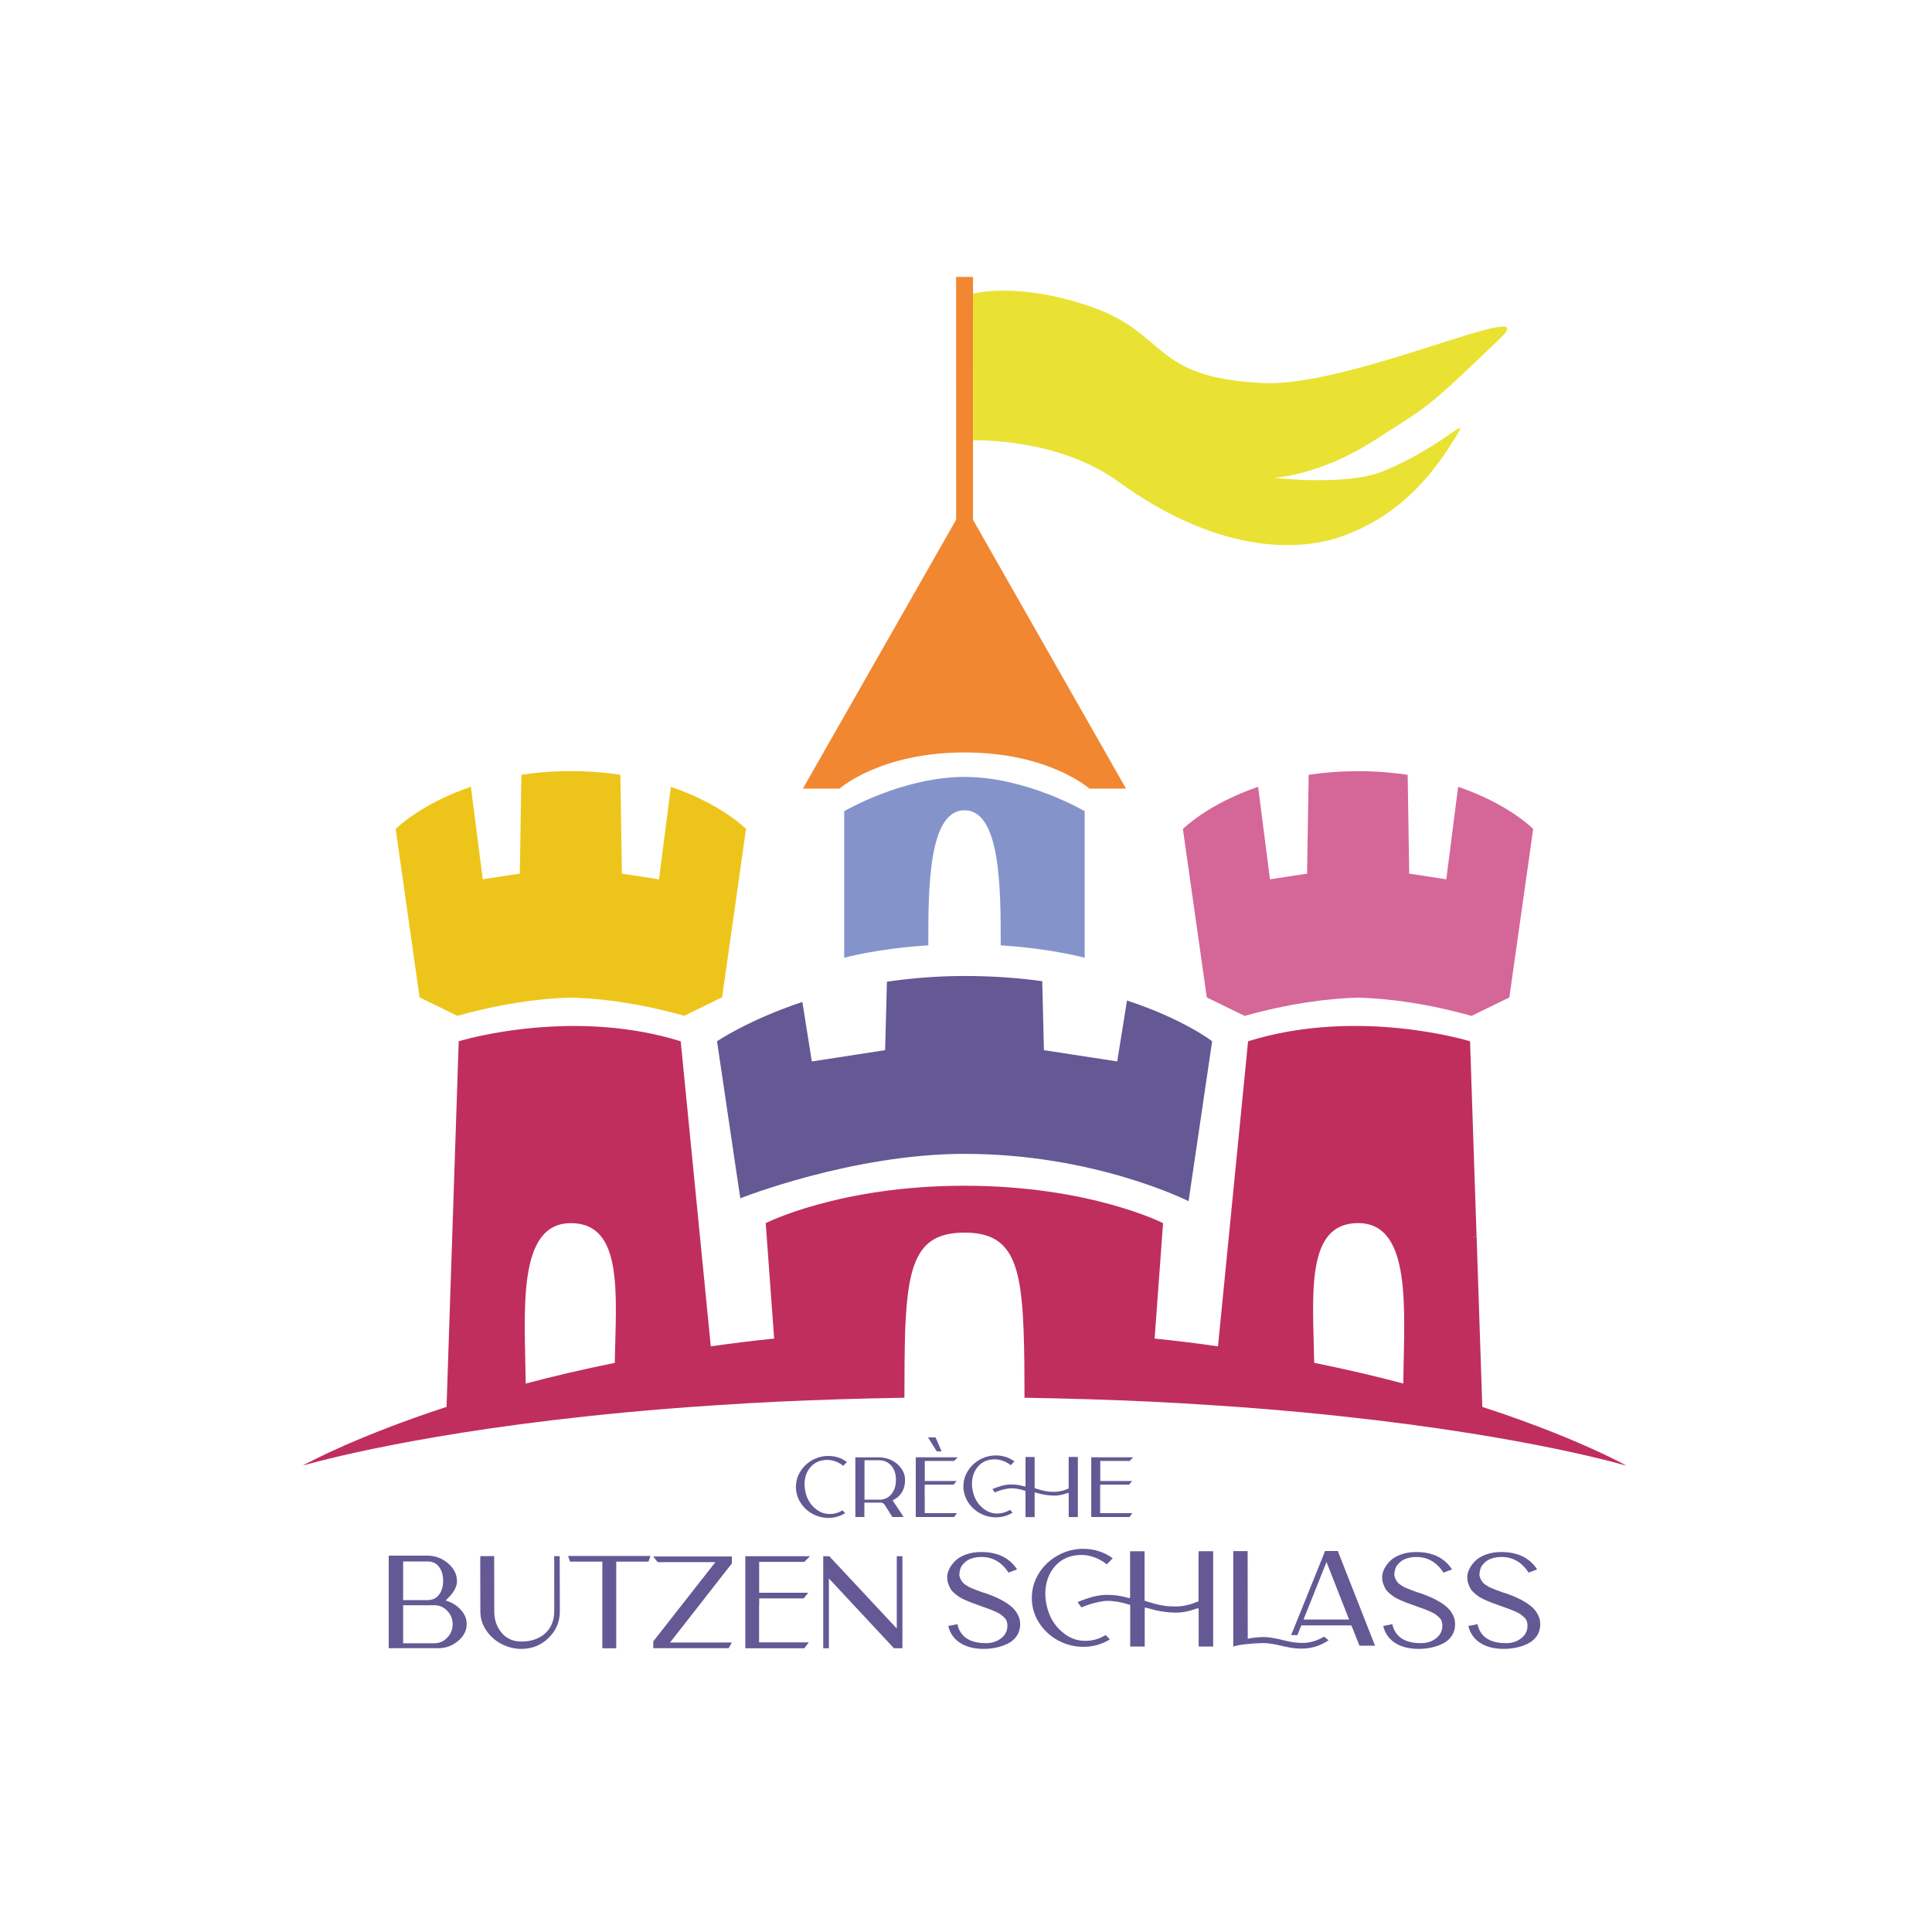
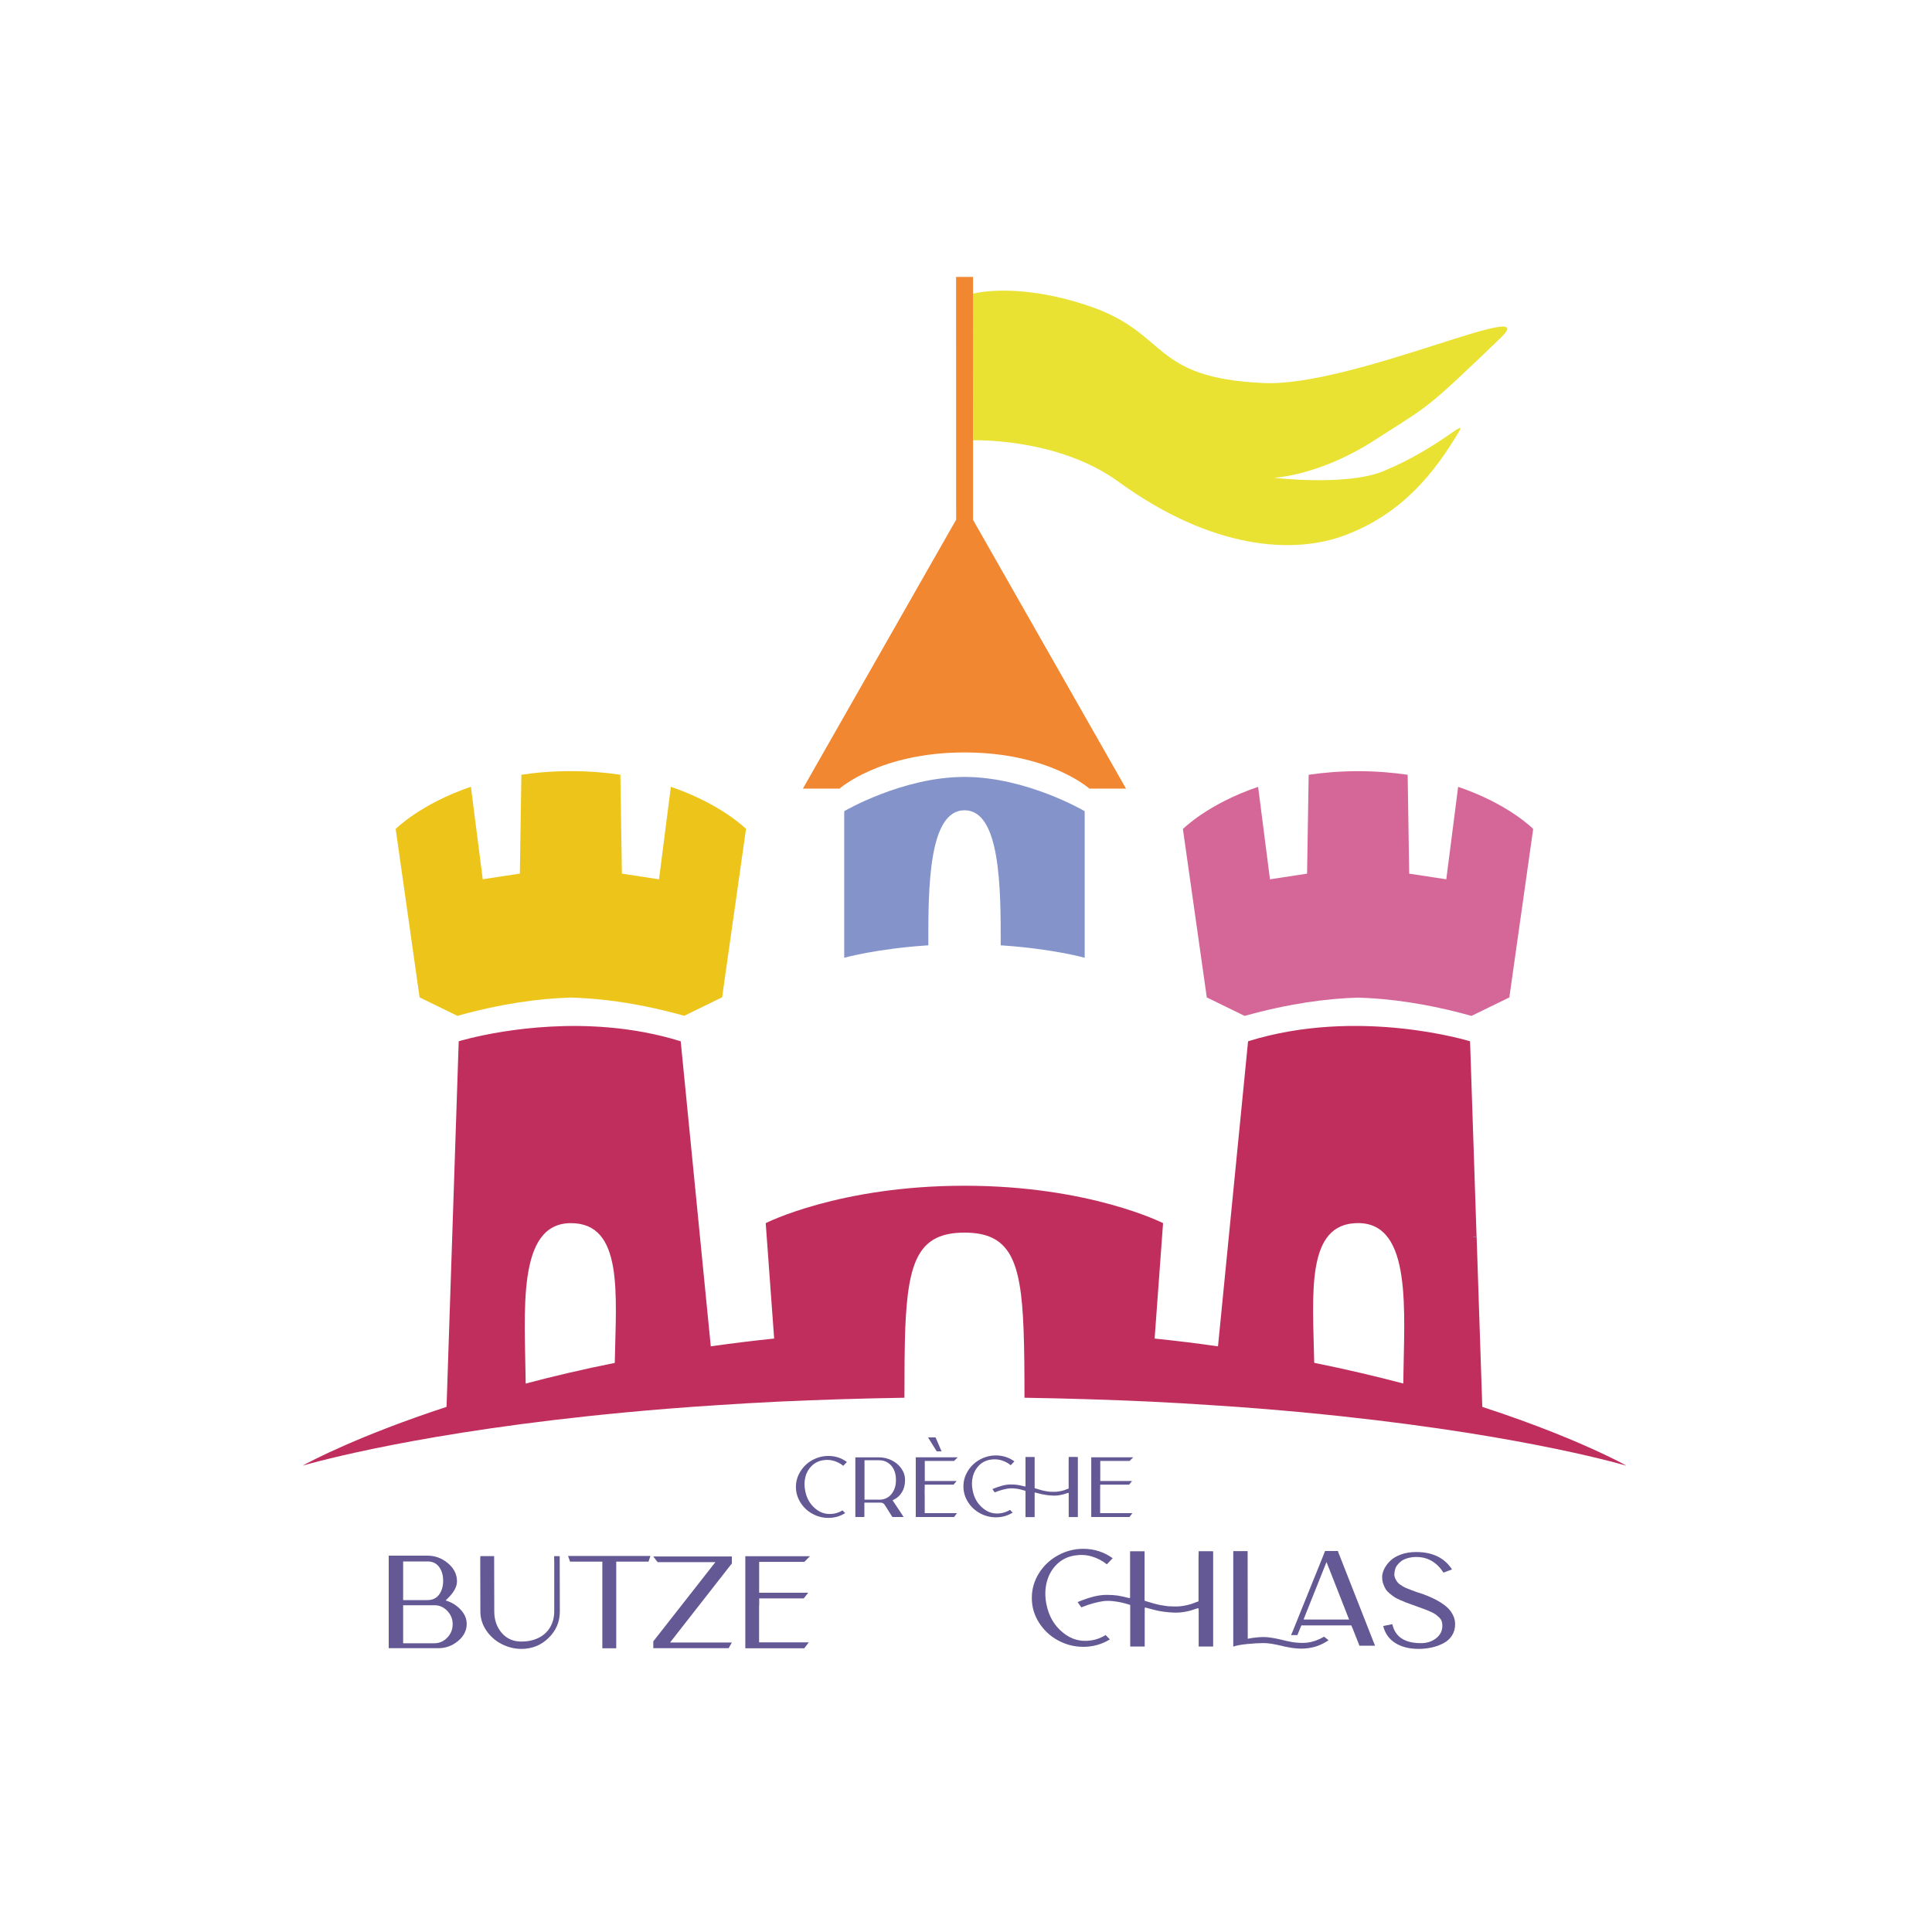
<svg xmlns="http://www.w3.org/2000/svg" fill="none" height="480" viewBox="0 0 480 480" width="480">
  <path d="m0 0h480v480h-480z" fill="#fff" />
  <path d="m269.488 237.952v-36.416s-14.448-8.512-29.856-8.512-29.888 8.512-29.888 8.512v36.416s8.144-2.272 20.896-3.088c-.032-14.224.048-33.552 8.992-33.552 8.928 0 9.024 19.328 8.992 33.552 12.72.816 20.864 3.088 20.864 3.088z" fill="#8494cb" />
-   <path d="m277.569 263.712-18.208-2.8-.416-17.136c-5.824-.816-12.272-1.296-19.296-1.296-6.912 0-13.392.56-19.296 1.424l-.448 17.008-18.208 2.8-2.352-14.784c-13.552 4.528-21.2 9.776-21.2 9.776l5.776 39.008s27.776-11.04 55.744-11.04c32.432 0 55.632 11.76 55.632 11.76l5.856-39.744s-7.136-5.52-21.152-10.112z" fill="#645994" />
  <path d="m166.673 195.488-2.944 22.976-8.8-1.344-.416-.064-.384-24.576c-3.76-.56-7.84-.896-12.304-.896-4.448 0-8.544.336-12.288.896l-.384 24.56-9.216 1.408-2.944-22.976c-12.544 4.256-18.688 10.48-18.688 10.48l5.936 41.84 9.408 4.592c11.04-3.088 20.448-4.32 28.176-4.544 2.88.08 6 .304 9.344.704 5.632.688 11.92 1.888 18.832 3.824l9.408-4.592 5.936-41.84c.016.016-6.128-6.192-18.672-10.448z" fill="#edc51a" />
  <path d="m362.272 195.487-2.944 22.976-9.216-1.408-.384-24.56c-3.76-.56-7.84-.896-12.288-.896s-8.544.336-12.304.896l-.4 24.56-9.216 1.408-2.944-22.976c-12.544 4.256-18.688 10.48-18.688 10.48l5.936 41.84 9.408 4.592c11.04-3.088 20.448-4.32 28.176-4.544 7.728.224 17.136 1.456 28.176 4.544l9.408-4.592.624-4.416 1.552-10.976 3.744-26.448c.032-.016-6.096-6.224-18.64-10.48z" fill="#d56698" />
  <path d="m366.88 307.359-.016-.16-.992.08z" fill="#304e9d" />
  <path d="m397.536 360.865c-5.968-2.784-15.84-6.96-29.264-11.328l-1.408-42.176-1.008-.08.992-.08-1.616-48.496s-27.648-8.576-55.152 0l-7.472 75.792c-5.072-.736-10.336-1.376-15.744-1.936l2.096-28.672s-18.208-9.296-49.344-9.296c-31.168 0-49.376 9.296-49.376 9.296l2.096 28.672c-5.168.528-10.192 1.152-15.056 1.84-.224.032-.464.064-.688.096l-.128-1.296-7.344-74.496c-6.064-1.888-12.144-2.944-17.92-3.44-20.432-1.76-37.232 3.44-37.232 3.44l-3.024 90.832c-21.632 7.072-34 13.6-35.744 14.592 2.752-.784 29.664-8.464 80.128-13.216 7.12-.672 14.688-1.28 22.72-1.792 4.992-.336 10.144-.64 15.488-.896 9.776-.448 20.16-.784 31.168-.96 0-6.496.032-12.096.192-16.912.672-17.28 3.424-24.112 14.736-24.112 11.296 0 14.032 6.832 14.672 24.112.192 4.816.224 10.416.224 16.912 11.008.176 21.392.512 31.168.96 5.344.256 10.496.56 15.488.896 8.032.496 15.664 1.152 22.768 1.792.064.032.144.032.192.032 50.336 4.768 77.168 12.416 79.904 13.2-.624-.4-2.848-1.568-6.512-3.28zm-244.8-22.256c-7.952 1.6-15.328 3.328-22.128 5.136-.192-17.84-2.32-39.856 11.232-39.856 13.104-.016 11.216 17.664 10.896 34.72zm184.672-34.736c13.584 0 11.424 22.016 11.232 39.856-6.816-1.792-14.176-3.536-22.128-5.136-.32-17.04-2.208-34.72 10.896-34.72z" fill="#c02e5e" />
  <path d="m241.744 129.151v-60.352h-4.208l.016 60.32-38.08 66.816h9.104s10.048-8.992 31.056-8.992 31.024 8.992 31.024 8.992h9.104z" fill="#f18731" />
  <path d="m241.728 72.974s10.592-3.024 28.512 2.944c20.464 6.816 15.184 17.968 43.744 19.248 21.888.992 69.744-21.712 58.928-11.296-19.424 18.688-17.728 16.656-31.44 25.52-13.712 8.848-24.976 9.312-24.976 9.312s18.048 2.144 27.2-1.648c14.048-5.808 21.072-13.648 18.672-9.632-6.016 10.032-13.856 20.064-28.016 25.488-12.864 4.928-33.184 3.68-56.48-13.232-15.136-11.008-36.112-10.288-36.112-10.288z" fill="#e9e232" />
  <g fill="#645994">
    <path d="m111.121 397.76c1.328.448 2.464 1.2 3.408 2.24s1.424 2.208 1.424 3.456c0 1.632-.72 3.04-2.144 4.24-1.44 1.2-3.056 1.792-4.88 1.792h-12.352v-22.992h9.616c1.904 0 3.6.624 5.104 1.888 1.488 1.264 2.24 2.752 2.24 4.496 0 1.392-.848 2.88-2.528 4.464l-.288.288c.24.064.368.112.4.128zm-10.96-9.84v9.424.192h6.064c1.232 0 2.192-.448 2.864-1.36s1.008-2.064 1.008-3.44c0-1.392-.336-2.544-1.008-3.44-.672-.912-1.632-1.36-2.864-1.36h-6.064zm7.792 20.336c1.216 0 2.272-.464 3.168-1.392s1.344-2.048 1.344-3.328c0-1.296-.448-2.4-1.344-3.328s-1.952-1.392-3.168-1.392h-7.792v9.456h7.792z" />
    <path d="m139.057 386.608.032 13.76c0 2.56-.928 4.752-2.8 6.576s-4.128 2.72-6.752 2.72c-1.728 0-3.376-.416-4.96-1.232-1.568-.816-2.832-1.952-3.792-3.392s-1.44-2.992-1.44-4.672l-.032-12.48c0-.112 0-.192 0-.272s0-.16 0-.24 0-.176.016-.272.016-.176.016-.256 0-.128 0-.176v-.064h3.424l.032 13.76c0 2.112.624 3.888 1.856 5.328s2.864 2.144 4.88 2.144c1.296 0 2.48-.192 3.504-.592 1.04-.4 1.904-.928 2.576-1.6.688-.672 1.2-1.472 1.552-2.368.352-.912.528-1.872.528-2.896v-12.416l-.032-1.344h1.392z" />
    <path d="m141.136 386.577h20.464l-.48 1.408h-8.016v21.52h-3.456v-21.52h-8.016z" />
    <path d="m181.826 386.706v1.728l-15.36 19.648h15.36l-.8 1.408h-18.72v-1.696l15.424-19.68h-14.336l-1.088-1.408z" />
    <path d="m188.593 401.072v6.96h12.352l-1.12 1.472h-14.656v-22.864h.8 15.264l-1.408 1.408h-11.216v6.576 1.088h12.192l-1.12 1.408h-11.056v1.728h-.032v2.208z" />
-     <path d="m222.801 386.64h1.408v22.864h-2.112l-16.16-17.344v16.736.608h-1.408v-22.864h1.504l16.768 17.952z" />
-     <path d="m245.409 396.029c.832.304 1.6.624 2.272.928.688.304 1.392.688 2.144 1.152s1.376.944 1.888 1.456.928 1.104 1.248 1.776c.336.688.496 1.408.496 2.176 0 1.072-.256 2.016-.784 2.832s-1.232 1.456-2.128 1.92-1.856.816-2.88 1.04c-1.04.224-2.128.352-3.264.352-2.336 0-4.272-.48-5.808-1.456-1.536-.96-2.544-2.368-3.008-4.224l2.272-.464c.704 3.152 3.072 4.72 7.12 4.72 1.472 0 2.72-.4 3.76-1.216s1.552-1.856 1.552-3.136c0-.416-.064-.784-.176-1.12s-.336-.64-.656-.944-.608-.544-.896-.752c-.272-.208-.72-.448-1.344-.704-.608-.272-1.12-.48-1.52-.624-.4-.16-1.008-.368-1.84-.656-.064-.048-.128-.064-.16-.08-.048-.016-.096-.032-.16-.048s-.128-.048-.16-.064c-.112-.048-.256-.096-.464-.16-.688-.24-1.2-.432-1.552-.56s-.848-.336-1.472-.608-1.12-.528-1.472-.752-.752-.528-1.2-.896-.784-.736-1.024-1.12c-.224-.384-.432-.832-.608-1.344s-.256-1.056-.256-1.648c0-.64.176-1.296.512-2 .336-.688.832-1.36 1.472-2s1.52-1.168 2.656-1.584 2.4-.624 3.808-.624c4.064 0 7.04 1.44 8.912 4.32l-2.112.8c-1.696-2.592-3.936-3.888-6.736-3.888-.784 0-1.52.096-2.16.288-.656.192-1.168.416-1.552.704s-.72.608-1.008.976-.48.72-.56 1.088c-.096.368-.16.704-.192 1.024-.048.32-.016.592.064.816.064.288.176.544.32.784s.288.464.432.64c.144.192.368.384.672.576s.56.352.752.48.528.272 1.008.464.832.336 1.088.432.688.256 1.312.48c.624.176 1.088.336 1.392.448z" />
    <path d="m271.152 407.55c1.248-.192 2.432-.64 3.536-1.328l1.056 1.088c-2.032 1.232-4.224 1.84-6.592 1.84-2.24 0-4.352-.544-6.32-1.616s-3.536-2.56-4.72-4.432c-1.184-1.888-1.76-3.92-1.76-6.112s.592-4.224 1.76-6.112c1.184-1.888 2.752-3.36 4.72-4.448s4.08-1.632 6.32-1.632c2.688 0 5.12.784 7.296 2.336l-1.456 1.52c-1.12-.896-2.368-1.552-3.728-1.952s-2.752-.48-4.16-.256c-1.776.256-3.28.992-4.512 2.176-1.216 1.184-2.064 2.656-2.512 4.384-.448 1.744-.496 3.568-.112 5.504.576 2.944 1.904 5.296 4.016 7.024 2.08 1.776 4.48 2.432 7.168 2.016zm29.76-22.144h.496v23.664h-3.6v-9.312c0-.048-.016-.08-.032-.112s-.048-.048-.096-.064-.096-.016-.128-.016c-.784.272-1.376.448-1.728.56-.368.112-.896.224-1.6.352s-1.408.176-2.112.176c-.064 0-.128 0-.192 0-.896-.016-1.792-.096-2.656-.208s-1.552-.24-2.048-.368-1.2-.304-2.096-.544c-.192-.064-.352-.112-.464-.128-.064-.016-.128-.016-.176.016s-.08.08-.08.144v9.504h-3.6v-10.224c0-.08-.048-.144-.16-.16-.896-.272-1.616-.464-2.16-.576-.544-.128-1.216-.224-2.032-.32-.816-.08-1.568-.08-2.256 0-.688.096-1.52.256-2.48.512s-1.968.592-3.056 1.04l-.928-1.312c1.424-.592 2.736-1.04 3.904-1.344 1.184-.304 2.288-.448 3.328-.448s1.952.064 2.736.176c.784.128 1.712.32 2.784.608.096.016.16.016.208-.016s.08-.08.08-.144v-11.456h3.6v12.176c0 .096.048.144.128.16.176.048.496.144.976.288s.816.24 1.008.304c.192.048.512.144.928.24.416.112.768.192 1.04.224.272.048.608.096 1.008.16s.8.112 1.2.128.832.032 1.264.032c.752.016 1.52-.048 2.32-.192.8-.16 1.392-.304 1.776-.432s.976-.352 1.76-.656v-11.056l.032-1.392h3.104z" />
    <path d="m328.865 406.685c0-.016.032-.048.096-.064l1.12.896c-.816.544-1.68 1.008-2.608 1.36-.784.288-1.584.48-2.368.592-.576.08-1.168.128-1.776.128-.416 0-.848-.016-1.28-.064-.864-.064-1.84-.224-2.944-.464-.064-.016-.336-.08-.784-.192-1.824-.432-3.248-.656-4.256-.656-.096 0-.176 0-.272 0-1.104 0-2.432.08-4.016.24-1.568.16-2.704.384-3.376.64v-1.056-21.28-1.392h3.568l.032 21.776c1.184-.256 2.448-.4 3.792-.432h.224c1.216 0 3.072.32 5.568.96.992.24 1.872.384 2.64.432.432.048.864.064 1.28.064.464 0 .896-.016 1.28-.064 1.392-.176 2.752-.656 4.08-1.424zm12.432 1.36.336.832h-3.888l-.16-.432-1.488-3.76-.368-.864h-12.4l-.368.864-.464 1.152-.16.4h-1.584l.368-.832 7.552-18.704.528-1.36h3.2l.128.4zm-17.392-5.68h11.28l-.336-.832-5.28-13.456-5.616 14.048z" />
    <path d="m353.473 396.03c.832.304 1.6.624 2.272.928.688.304 1.392.688 2.144 1.152s1.376.944 1.888 1.456.928 1.104 1.248 1.776c.336.688.496 1.408.496 2.176 0 1.072-.256 2.016-.784 2.832s-1.232 1.456-2.128 1.92-1.856.816-2.88 1.04c-1.04.224-2.128.352-3.264.352-2.336 0-4.272-.48-5.808-1.456-1.536-.96-2.544-2.368-3.008-4.224l2.272-.464c.704 3.152 3.072 4.72 7.12 4.72 1.472 0 2.72-.4 3.76-1.216s1.552-1.856 1.552-3.136c0-.416-.064-.784-.176-1.12s-.336-.64-.656-.944-.608-.544-.896-.752c-.272-.208-.72-.448-1.344-.704-.608-.272-1.12-.48-1.52-.624-.4-.16-1.008-.368-1.84-.656-.064-.048-.128-.064-.16-.08-.048-.016-.096-.032-.16-.048s-.128-.048-.16-.064c-.112-.048-.256-.096-.464-.16-.688-.24-1.2-.432-1.552-.56s-.848-.336-1.472-.608-1.12-.528-1.472-.752-.752-.528-1.2-.896-.784-.736-1.024-1.12c-.224-.384-.432-.832-.608-1.344s-.256-1.056-.256-1.648c0-.64.176-1.296.512-2 .336-.688.832-1.36 1.472-2s1.52-1.168 2.656-1.584 2.4-.624 3.808-.624c4.064 0 7.04 1.44 8.912 4.32l-2.112.8c-1.696-2.592-3.936-3.888-6.736-3.888-.784 0-1.52.096-2.16.288s-1.168.416-1.552.704-.72.608-1.008.976-.48.72-.56 1.088c-.096.368-.16.704-.192 1.024-.048.32-.016.592.064.816.064.288.176.544.32.784s.288.464.432.64c.144.192.368.384.672.576s.56.352.752.48.528.272 1.008.464.832.336 1.088.432.688.256 1.312.48c.608.176 1.088.336 1.392.448z" />
-     <path d="m374.624 396.029c.832.304 1.6.624 2.272.928.688.304 1.392.688 2.144 1.152s1.376.944 1.888 1.456.928 1.104 1.248 1.776c.336.688.496 1.408.496 2.176 0 1.072-.256 2.016-.784 2.832s-1.232 1.456-2.128 1.92-1.856.816-2.88 1.04c-1.04.224-2.128.352-3.264.352-2.336 0-4.272-.48-5.808-1.456-1.536-.96-2.544-2.368-3.008-4.224l2.272-.464c.704 3.152 3.072 4.72 7.12 4.72 1.472 0 2.72-.4 3.76-1.216s1.552-1.856 1.552-3.136c0-.416-.064-.784-.176-1.12s-.336-.64-.656-.944-.608-.544-.896-.752c-.272-.208-.72-.448-1.344-.704-.608-.272-1.12-.48-1.52-.624-.4-.16-1.008-.368-1.84-.656-.064-.048-.128-.064-.16-.08-.048-.016-.096-.032-.16-.048s-.128-.048-.16-.064c-.112-.048-.256-.096-.464-.16-.688-.24-1.2-.432-1.552-.56s-.848-.336-1.472-.608-1.12-.528-1.472-.752-.752-.528-1.2-.896-.784-.736-1.024-1.12c-.224-.384-.432-.832-.608-1.344s-.256-1.056-.256-1.648c0-.64.176-1.296.512-2 .336-.688.832-1.36 1.472-2s1.52-1.168 2.656-1.584 2.4-.624 3.808-.624c4.064 0 7.04 1.44 8.912 4.32l-2.112.8c-1.696-2.592-3.936-3.888-6.736-3.888-.784 0-1.52.096-2.16.288s-1.168.416-1.552.704-.72.608-1.008.976-.48.72-.56 1.088c-.096.368-.16.704-.192 1.024-.048.32-.016.592.064.816.064.288.176.544.32.784s.288.464.432.64c.144.192.368.384.672.576s.56.352.752.48.528.272 1.008.464.832.336 1.088.432.688.256 1.312.48c.608.176 1.088.336 1.392.448z" />
    <path d="m207.103 376.077c.784-.128 1.52-.4 2.208-.832l.672.688c-1.28.784-2.656 1.184-4.16 1.184-1.408 0-2.736-.336-3.984-1.024s-2.24-1.616-2.976-2.816c-.736-1.184-1.12-2.464-1.12-3.856 0-1.376.368-2.656 1.12-3.856.736-1.184 1.728-2.128 2.976-2.816s2.576-1.024 3.984-1.024c1.696 0 3.232.496 4.592 1.504l-.912.944c-.704-.576-1.488-.976-2.352-1.232s-1.728-.304-2.608-.16c-1.12.176-2.08.64-2.848 1.376s-1.312 1.664-1.584 2.752c-.288 1.104-.304 2.256-.064 3.472.352 1.856 1.2 3.328 2.528 4.432 1.312 1.104 2.816 1.52 4.528 1.264z" />
    <path d="m224.847 367.771c0 .688-.096 1.312-.288 1.92-.192.592-.496 1.136-.896 1.632s-.896.896-1.504 1.216l-.4.208 2.352 3.536.368.608h-2.768l-.128-.192-1.776-2.816c-.256-.384-.608-.576-1.056-.56-.16 0-.288 0-.4 0h-3.6v.4 2.768.4h-2.24v-13.968-.848h1.504 4.352c1.12 0 2.176.24 3.168.736s1.792 1.168 2.4 2.032.912 1.776.912 2.768zm-6.464 4.832c1.296 0 2.32-.464 3.072-1.376s1.136-2.064 1.136-3.44v-.192c0-.896-.16-1.712-.496-2.432-.32-.72-.816-1.296-1.456-1.728s-1.392-.64-2.256-.64h-3.6v9.792h3.6z" />
    <path d="m229.743 371.42v4.512h8.016l-.72.96h-9.52v-14.832h.528 9.904l-.912.912h-7.28v4.272.704h7.904l-.736.912h-7.184v1.12h-.016v1.44zm2.896-10.976-1.792-2.864-.272-.464h1.872l.08.208 1.232 2.864.16.4h-1.168z" />
    <path d="m248.702 375.95c.784-.128 1.536-.4 2.224-.832l.672.688c-1.28.784-2.656 1.168-4.16 1.168-1.408 0-2.736-.336-3.984-1.024s-2.24-1.616-2.976-2.8-1.12-2.464-1.12-3.856c0-1.376.368-2.656 1.12-3.856.736-1.184 1.728-2.128 2.976-2.816s2.576-1.024 3.984-1.024c1.696 0 3.232.496 4.592 1.472l-.912.96c-.704-.576-1.488-.976-2.352-1.232s-1.728-.304-2.624-.16c-1.12.16-2.064.624-2.848 1.376-.768.752-1.296 1.68-1.584 2.768-.288 1.104-.304 2.256-.064 3.472.352 1.856 1.2 3.328 2.528 4.432 1.328 1.12 2.832 1.536 4.528 1.264zm18.768-13.952h.32v14.912h-2.272v-5.872c0-.032 0-.048-.016-.08-.016-.016-.032-.032-.064-.048-.032 0-.048-.016-.08-.016-.496.16-.864.288-1.088.352s-.56.144-1.008.224-.88.112-1.328.112c-.048 0-.08 0-.128 0-.576-.016-1.12-.064-1.68-.128-.544-.08-.976-.16-1.296-.224-.32-.08-.752-.192-1.328-.336-.128-.048-.224-.064-.288-.08-.048-.016-.08-.016-.112.016-.032.016-.048.048-.048.096v6h-2.272v-6.448c0-.064-.032-.096-.096-.112-.576-.16-1.024-.288-1.36-.368s-.768-.144-1.28-.192-.992-.048-1.424 0-.96.16-1.568.32-1.248.384-1.92.656l-.576-.832c.896-.368 1.728-.656 2.464-.848s1.44-.288 2.096-.288 1.232.032 1.728.112 1.072.208 1.76.384c.048.016.096.016.128-.016.032-.016.048-.048.048-.096v-7.216h2.272v7.68c0 .048.032.096.08.096.112.032.32.08.608.176.304.096.512.16.64.192s.32.08.576.16c.256.064.48.112.656.144s.384.064.64.112.496.064.752.08.528.016.8.016c.464.016.96-.032 1.472-.128s.88-.192 1.12-.272.608-.224 1.104-.416v-6.976l.016-.88h1.952z" />
    <path d="m273.327 371.42v4.512h8.016l-.72.96h-9.504v-14.832h.528 9.904l-.912.912h-7.28v4.272.704h7.904l-.736.912h-7.184v1.12h-.016z" />
  </g>
</svg>